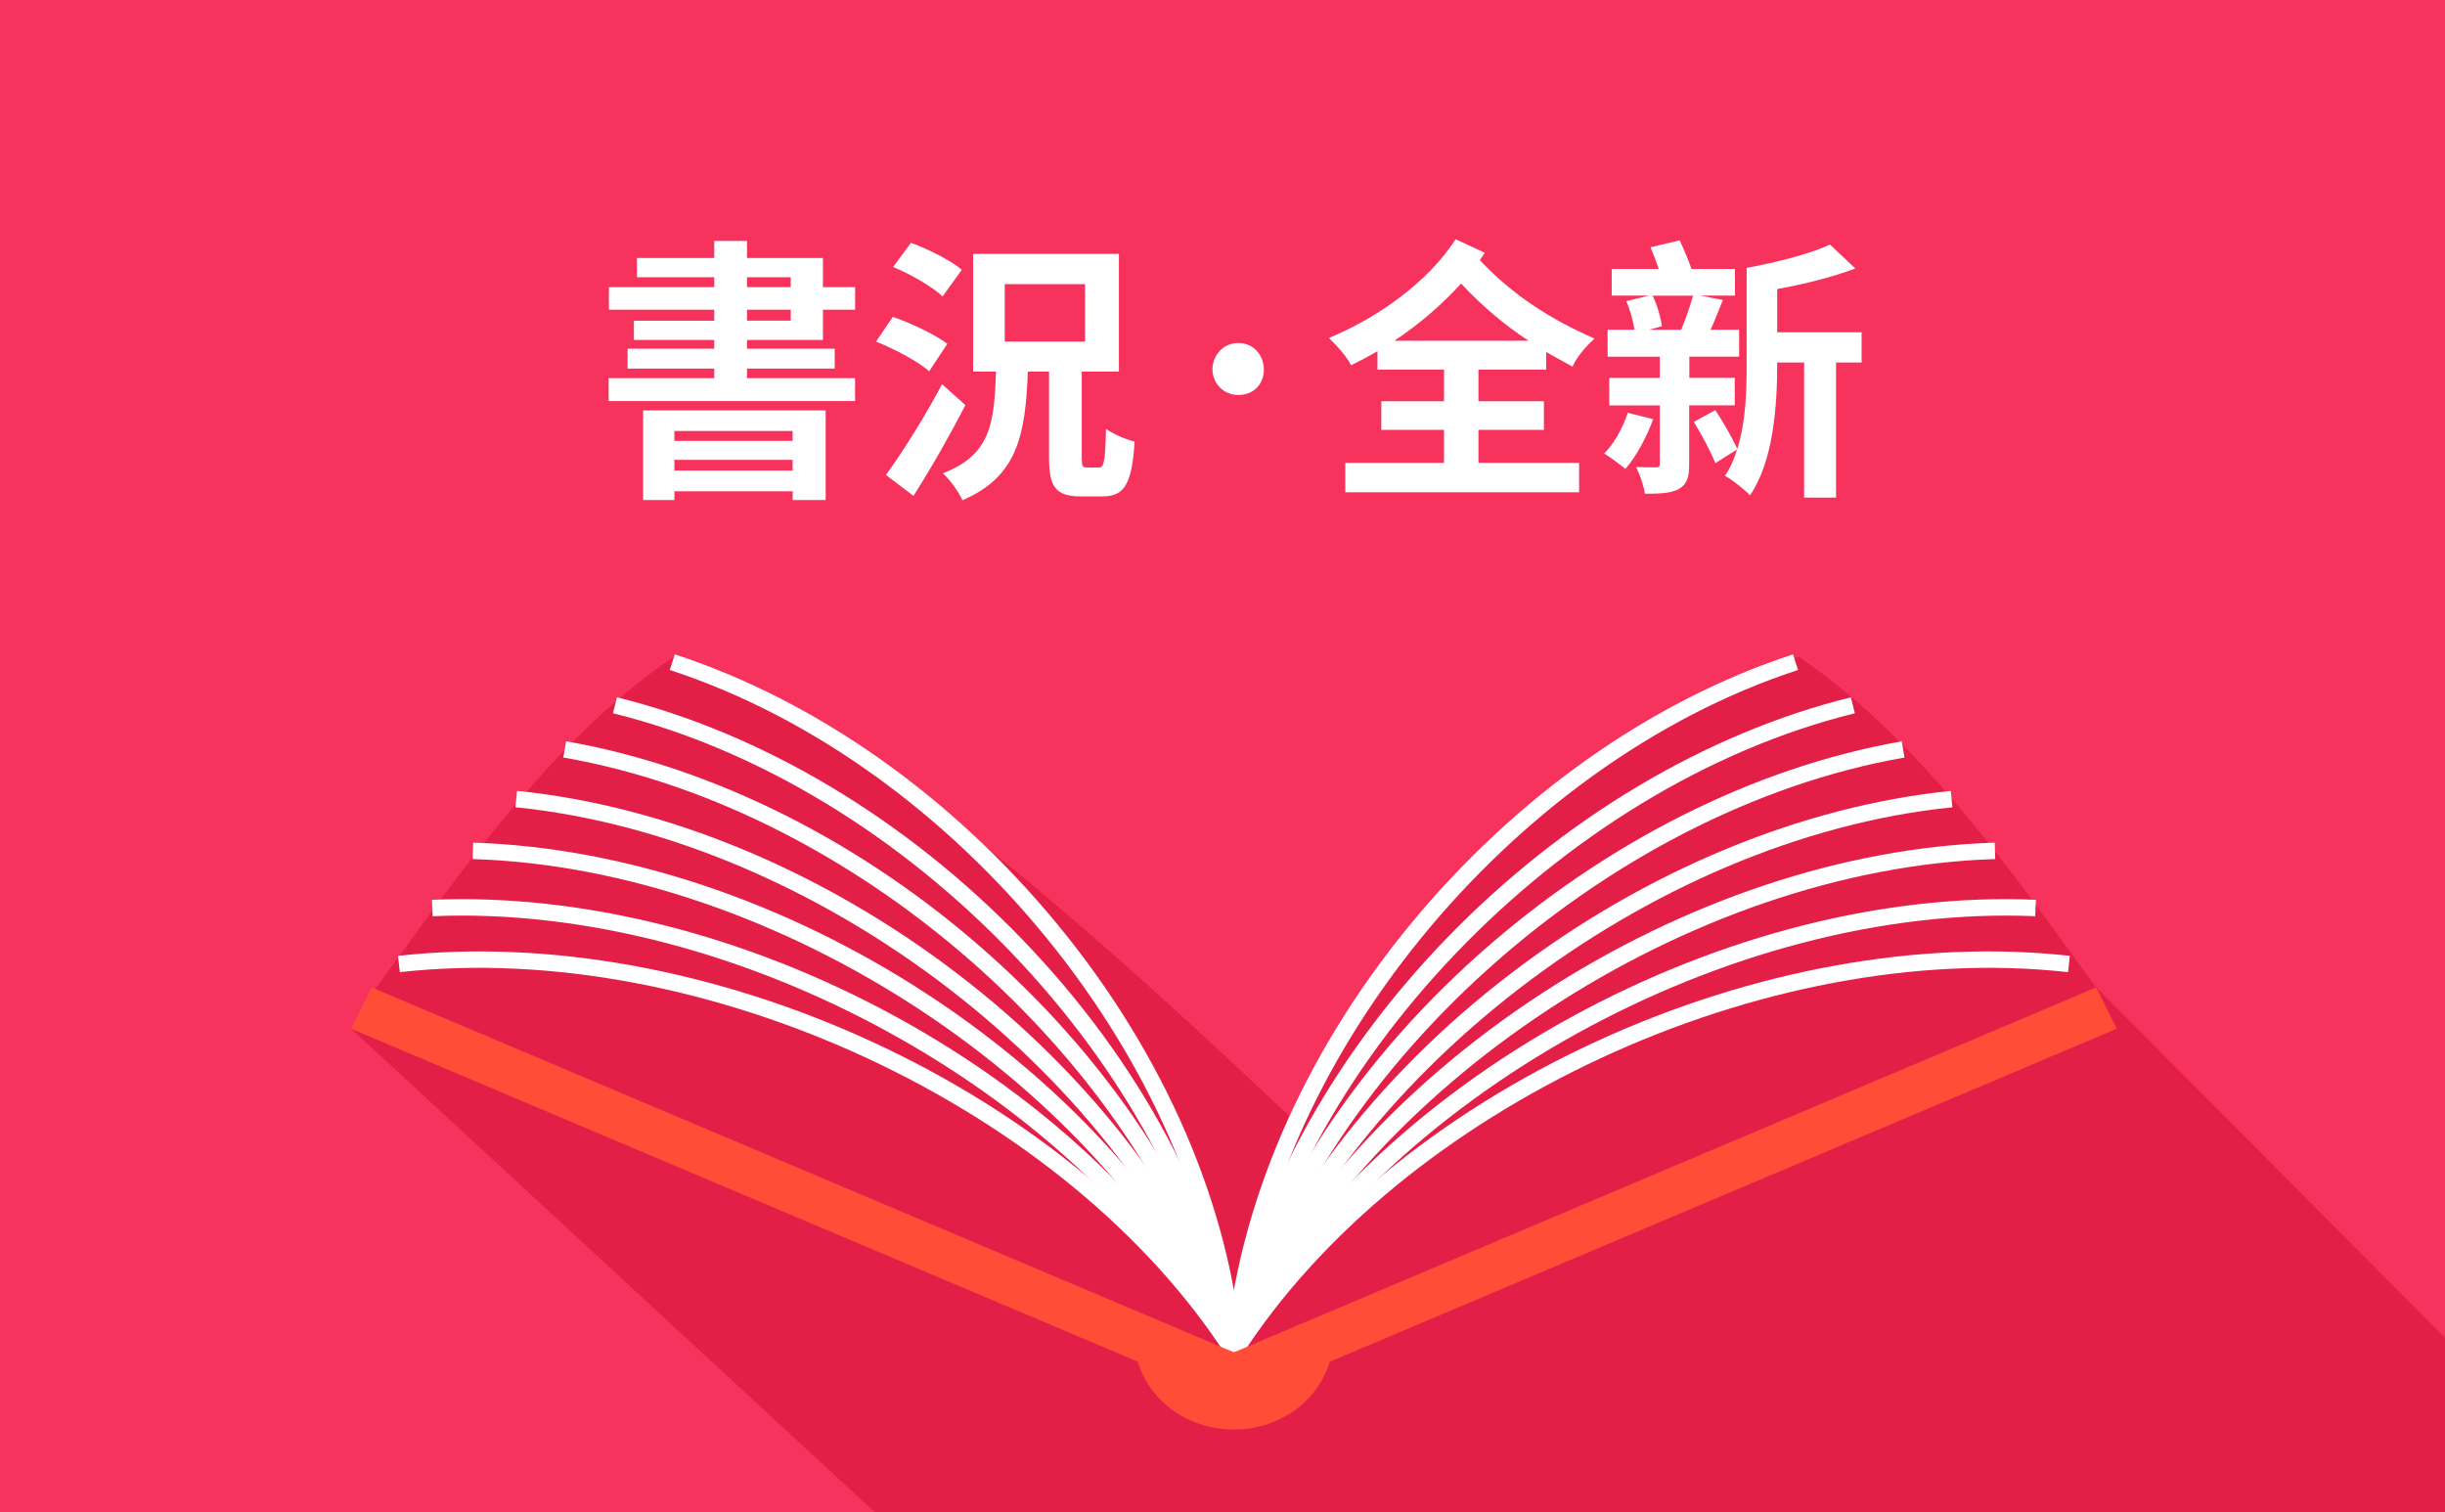
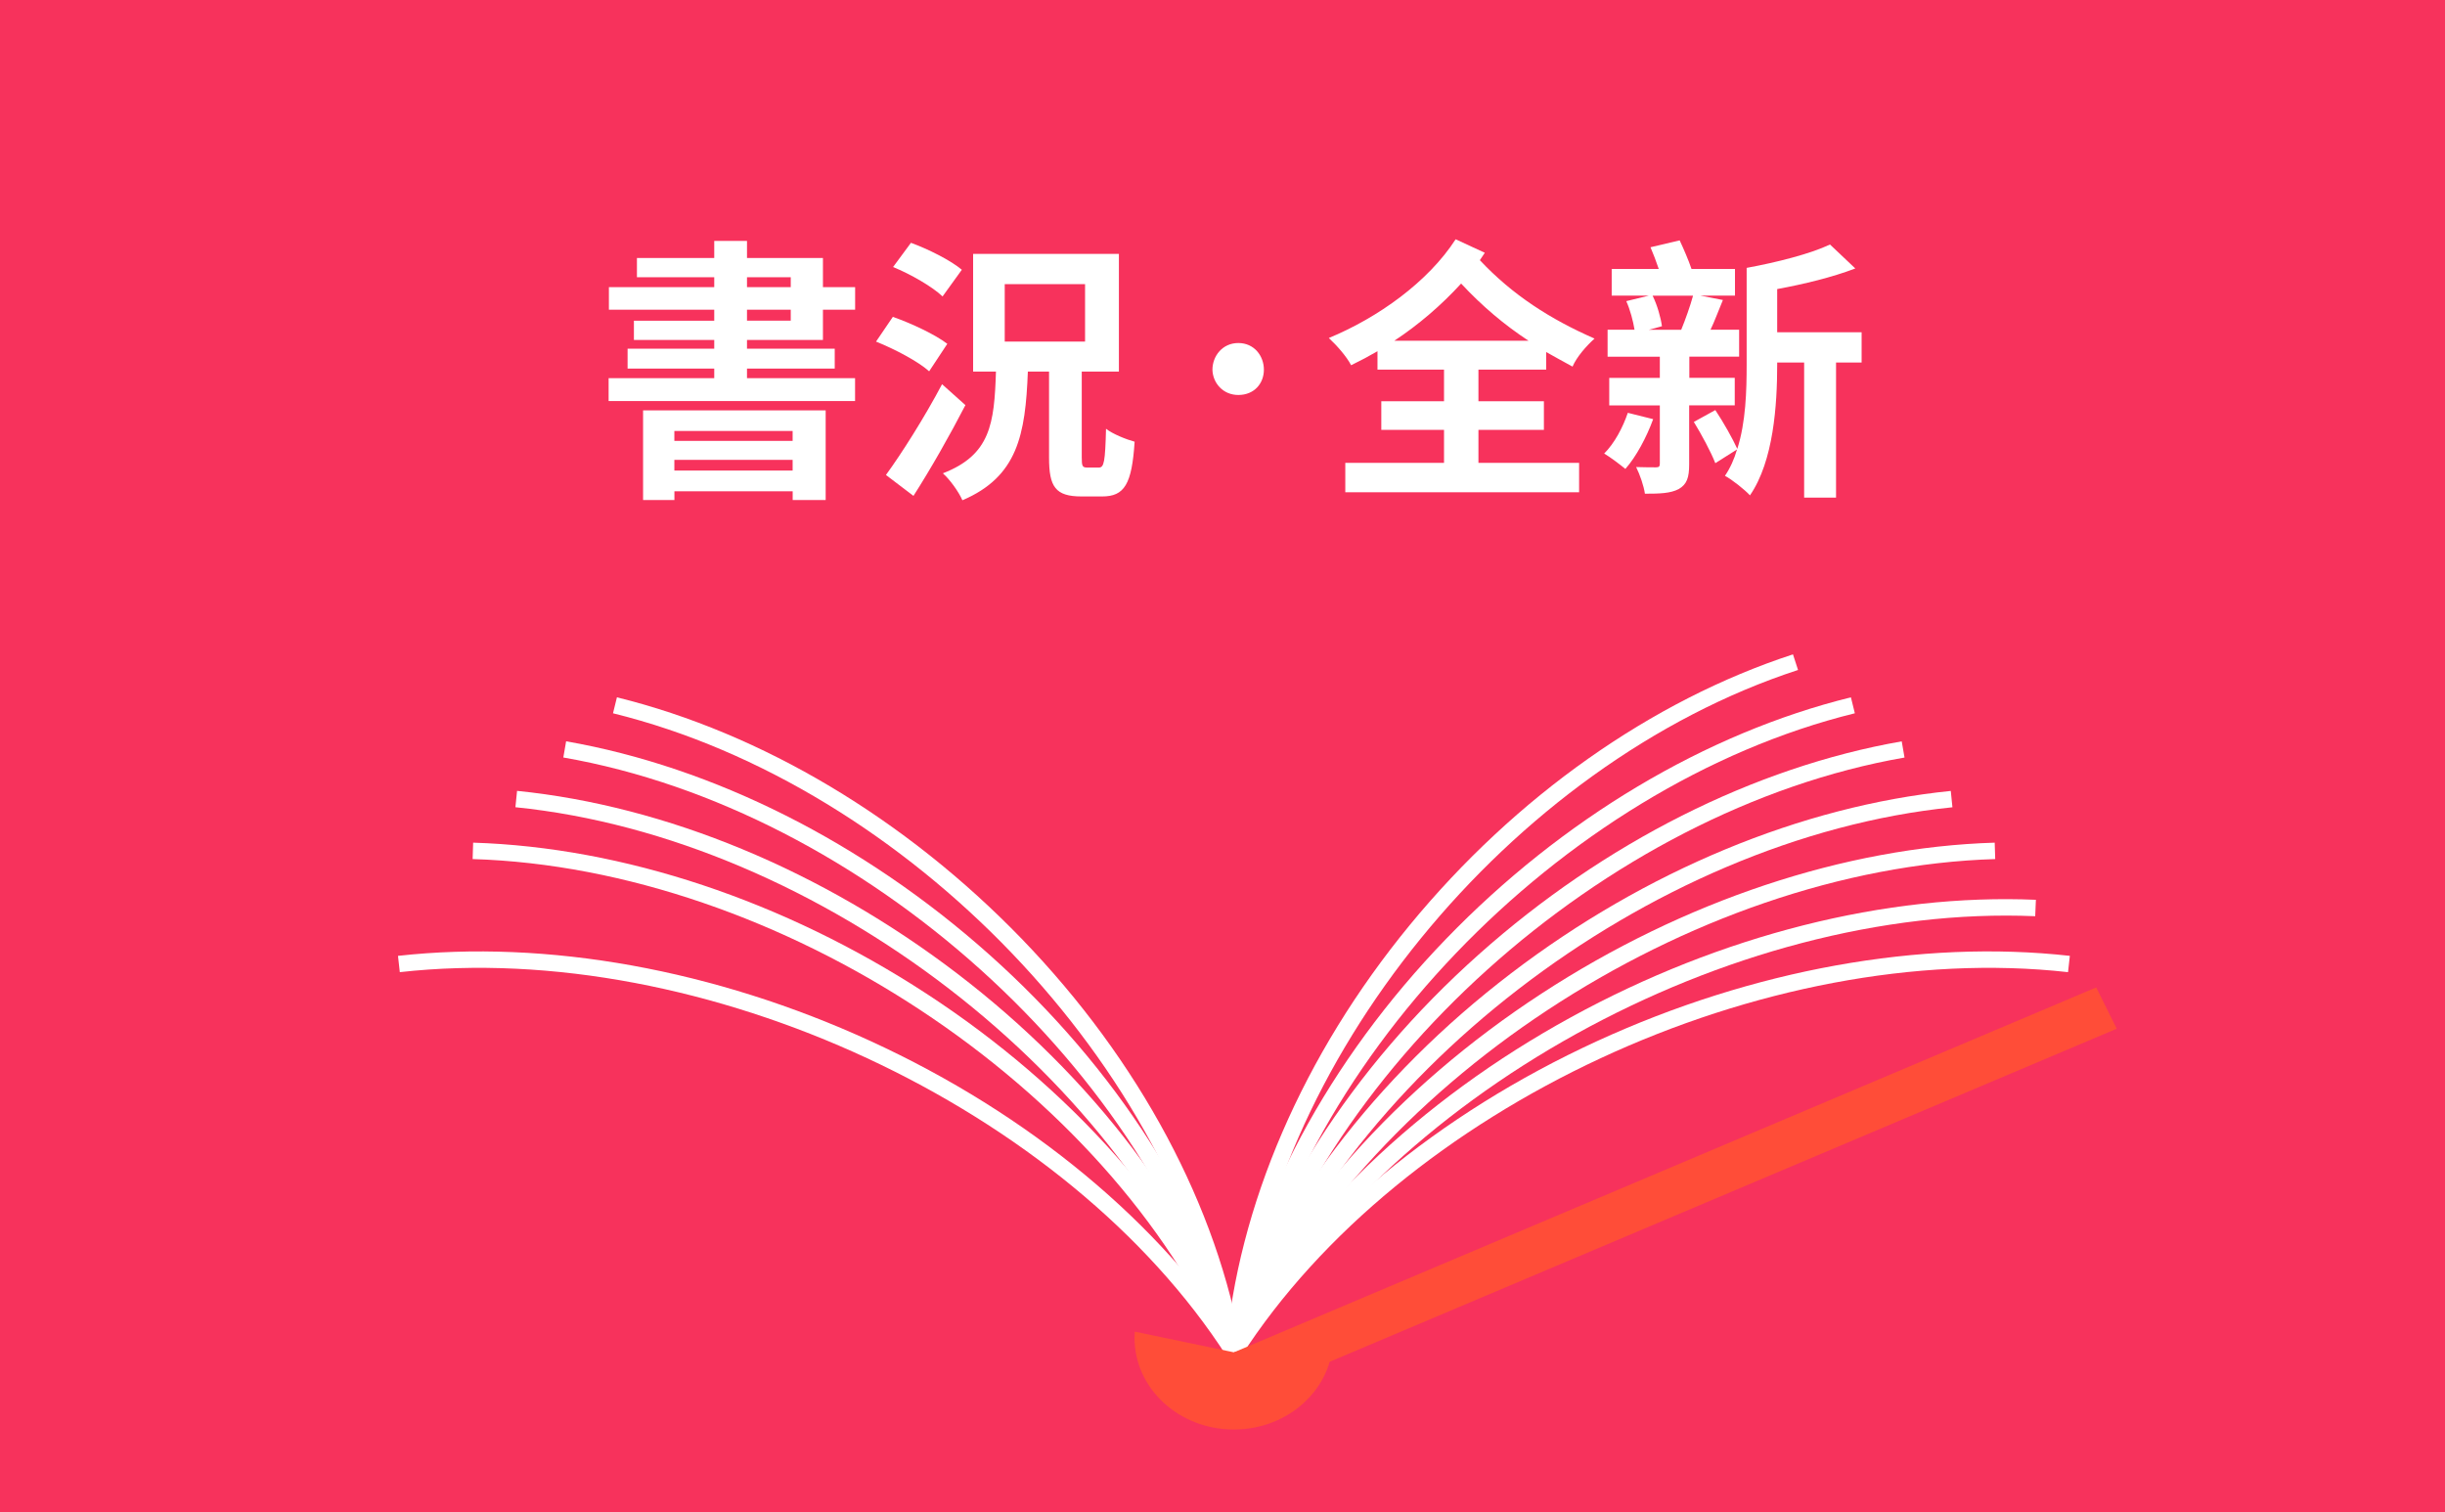
<svg xmlns="http://www.w3.org/2000/svg" id="Objects" viewBox="0 0 429.17 265.47">
  <defs>
    <style>
      .cls-1 {
        fill: #fff;
      }

      .cls-2 {
        fill: #ff4d38;
      }

      .cls-2, .cls-3 {
        fill-rule: evenodd;
      }

      .cls-3 {
        fill: #e31f48;
      }

      .cls-4 {
        fill: #f7325c;
      }
    </style>
  </defs>
  <g id="_01" data-name="01">
    <rect class="cls-4" width="429.17" height="265.47" />
    <g>
-       <path class="cls-3" d="M429.17,234.8l-61.22-61.48-119.31,43.65c-28.09-25.94-91.71-90.53-130.41-101.65-23.68,15.85-42.76,45.7-53.42,59.64l-3.18,5.61,91.96,84.91h275.58v-30.68Z" />
      <g>
-         <path class="cls-3" d="M217.61,230.87c1.55-10.61,8.7-36.13,21.74-53.91,13.04-17.78,43.48-52.19,76.4-61.65,23.68,15.85,42.76,45.7,53.42,59.64l-79.81,37.56-72.36,30.39.62-12.04Z" />
        <g>
          <g>
            <path class="cls-1" d="M215.38,238.15c-28.14-43.79-91.92-73.45-145.2-67.51l-.32-2.86c26.15-2.91,55.62,2.41,83,14.98,27.76,12.75,50.83,31.87,64.94,53.84l-2.42,1.56Z" />
            <path class="cls-1" d="M215.27,237.95c-20.56-47.23-78.68-85.52-132.31-87.16l.09-2.88c26.32.81,54.58,10.22,79.56,26.5,25.34,16.52,44.97,38.67,55.3,62.39l-2.64,1.15Z" />
            <path class="cls-1" d="M215.19,237.72c-12.5-49.56-63.59-95.58-116.31-104.76l.49-2.84c25.89,4.51,52.26,17.8,74.26,37.42,22.32,19.9,38.06,44.57,44.35,69.47l-2.79.7Z" />
-             <path class="cls-1" d="M215.15,237.49c-4.16-50.73-47.03-103.39-97.59-119.89l.89-2.74c24.84,8.11,48.72,24.96,67.22,47.46,18.77,22.82,30.26,49.43,32.35,74.93l-2.87.24Z" />
            <path class="cls-1" d="M215.17,237.61c-8.49-50.27-55.74-99.65-107.57-112.41l.69-2.8c25.46,6.27,50.69,21.33,71.06,42.4,20.66,21.38,34.39,47.06,38.66,72.33l-2.84.48Z" />
            <path class="cls-1" d="M215.23,237.84c-16.62-48.53-71.42-90.76-124.76-96.15l.29-2.87c26.18,2.64,53.59,14.01,77.17,32,23.91,18.24,41.68,41.71,50.03,66.08l-2.72.93Z" />
-             <path class="cls-1" d="M215.32,238.05c-24.55-45.59-85.78-79.51-139.38-77.23l-.12-2.88c26.31-1.12,55.28,6.2,81.58,20.6,26.67,14.61,48.14,35.26,60.46,58.14l-2.54,1.37Z" />
          </g>
          <g>
            <path class="cls-1" d="M217.8,238.15l-2.42-1.56c14.12-21.97,37.18-41.09,64.94-53.84,27.38-12.57,56.85-17.89,83-14.97l-.32,2.86c-53.28-5.94-117.06,23.71-145.2,67.51Z" />
            <path class="cls-1" d="M217.91,237.95l-2.64-1.15c10.32-23.71,29.96-45.87,55.3-62.39,24.98-16.29,53.24-25.7,79.56-26.5l.09,2.88c-53.63,1.64-111.75,39.93-132.3,87.16Z" />
            <path class="cls-1" d="M217.99,237.72l-2.79-.7c6.28-24.9,22.03-49.57,44.35-69.47,22-19.62,48.38-32.91,74.26-37.42l.49,2.84c-52.72,9.18-103.81,55.2-116.31,104.76Z" />
            <path class="cls-1" d="M218.02,237.49l-2.87-.24c2.09-25.5,13.58-52.11,32.35-74.93,18.51-22.5,42.38-39.35,67.22-47.46l.89,2.74c-50.57,16.5-93.44,69.16-97.59,119.89Z" />
            <path class="cls-1" d="M218.01,237.61l-2.84-.48c4.27-25.26,18-50.95,38.66-72.33,20.37-21.08,45.61-36.13,71.06-42.4l.69,2.8c-51.83,12.76-99.08,62.14-107.57,112.41Z" />
            <path class="cls-1" d="M217.95,237.84l-2.72-.93c8.35-24.37,26.11-47.84,50.03-66.08,23.58-17.99,50.98-29.35,77.16-32l.29,2.87c-53.33,5.39-108.13,47.62-124.76,96.15Z" />
            <path class="cls-1" d="M217.86,238.05l-2.54-1.37c12.32-22.88,33.79-43.53,60.46-58.14,26.3-14.41,55.28-21.73,81.58-20.6l-.12,2.88c-53.59-2.27-114.83,31.64-139.38,77.23Z" />
          </g>
        </g>
        <polygon class="cls-2" points="371.55 180.57 367.95 173.32 216.59 237.37 220.19 244.62 371.55 180.57" />
        <path class="cls-2" d="M233.96,233.74c.03.36.04.73.04,1.09,0,8.89-7.8,16.09-17.43,16.09s-17.43-7.2-17.43-16.09c0-.37.02-.73.04-1.09l17.4,3.63,17.37-3.63Z" />
-         <polygon class="cls-2" points="61.63 180.57 65.22 173.32 216.59 237.37 212.99 244.62 61.63 180.57" />
      </g>
    </g>
    <g>
      <path class="cls-1" d="M131.12,59.67v1.54h15.4v3.48h-15.4v1.69h18.97v4.01h-43.26v-4.01h18.54v-1.69h-15.21v-3.48h15.21v-1.54h-14.1v-3.38h14.1v-1.93h-18.49v-3.96h18.49v-1.74h-13.57v-3.38h13.57v-2.99h5.75v2.99h13.33v5.12h5.65v3.96h-5.65v5.31h-13.33ZM112.87,72.03h32.06v15.74h-5.79v-1.54h-20.76v1.54h-5.5v-15.74ZM118.37,75.65v1.74h20.76v-1.74h-20.76ZM139.13,82.6v-1.88h-20.76v1.88h20.76ZM131.12,50.4h7.68v-1.74h-7.68v1.74ZM131.12,56.29h7.68v-1.93h-7.68v1.93Z" />
      <path class="cls-1" d="M163.09,65.17c-1.93-1.74-6.08-3.91-9.32-5.21l2.95-4.34c3.19,1.11,7.43,3.09,9.56,4.73l-3.19,4.83ZM169.46,71.11c-2.75,5.31-6.03,11.1-9.12,15.93l-4.83-3.67c2.75-3.77,6.76-10.09,9.85-15.93l4.1,3.67ZM165.45,52.04c-1.74-1.69-5.6-3.91-8.69-5.17l3.14-4.25c3.04,1.11,7,3.09,8.93,4.73l-3.38,4.68ZM192.88,82.07c.92,0,1.11-1.01,1.26-6.81,1.16.92,3.57,1.88,5.02,2.27-.48,7.48-1.79,9.61-5.7,9.61h-3.62c-4.59,0-5.7-1.69-5.7-6.81v-15.11h-3.72c-.43,11.1-1.79,18.44-11.49,22.59-.63-1.45-2.17-3.62-3.43-4.73,8.35-3.23,9.03-8.69,9.32-17.86h-4.01v-20.66h25.59v20.66h-6.52v15.06c0,1.54.1,1.79.97,1.79h2.03ZM176.36,59.96h14.1v-10.09h-14.1v10.09Z" />
      <path class="cls-1" d="M217.36,69.33c-2.7,0-4.49-2.12-4.54-4.44,0-2.37,1.74-4.68,4.54-4.68s4.49,2.27,4.49,4.68-1.69,4.44-4.49,4.44Z" />
      <path class="cls-1" d="M259.51,64.88v5.55h11.49v5.02h-11.49v5.79h17.67v5.17h-41.04v-5.17h17.33v-5.79h-11.01v-5.02h11.01v-5.55h-11.68v-3.23c-1.5.87-3.04,1.69-4.63,2.46-.77-1.5-2.46-3.43-3.91-4.78,8.64-3.57,17.43-9.85,22.26-17.33l5.12,2.37c-.29.43-.58.87-.87,1.3,5.75,6.13,12.41,10.38,20.13,13.76-1.45,1.3-3.14,3.23-3.86,4.92-1.59-.87-3.19-1.74-4.63-2.56v3.09h-11.88ZM268.3,59.81c-4.25-2.8-8.11-6.04-11.83-10.04-3.48,3.81-7.48,7.24-11.73,10.04h23.56Z" />
      <path class="cls-1" d="M290.18,73.57c-1.16,3.19-2.99,6.61-4.88,8.74-.87-.72-2.66-2.08-3.72-2.7,1.83-1.83,3.28-4.59,4.15-7.15l4.44,1.11ZM296.5,71.16v10.33c0,2.32-.39,3.52-1.83,4.35-1.45.77-3.38.82-5.94.82-.19-1.35-.87-3.33-1.54-4.68,1.45.05,2.95.05,3.48.05s.68-.14.68-.68v-10.19h-8.88v-4.83h8.88v-3.72h-9.17v-4.73h4.73c-.24-1.5-.77-3.52-1.45-5.02l3.96-.97h-6.52v-4.68h8.26c-.43-1.3-.96-2.66-1.45-3.81l5.12-1.21c.72,1.54,1.54,3.43,2.08,5.02h7.63v4.68h-6.08l3.96.77c-.77,1.83-1.45,3.72-2.17,5.21h5.02v4.73h-8.74v3.72h7.97v4.83h-7.97ZM290.08,51.9c.82,1.64,1.45,3.91,1.64,5.36l-2.32.63h5.7c.72-1.74,1.59-4.2,2.08-5.99h-7.1ZM326.77,63.63h-4.49v23.71h-5.6v-23.71h-4.73v.34c0,7.1-.63,16.95-4.78,22.98-.92-1.01-3.19-2.8-4.39-3.43.92-1.35,1.64-2.95,2.12-4.63l-3.81,2.41c-.77-1.98-2.41-5.02-3.77-7.24l3.77-2.08c1.45,2.17,3.04,5.02,3.86,6.81,1.5-4.73,1.64-10.19,1.64-14.82v-16.95c5.31-.97,11.15-2.46,14.63-4.1l4.44,4.2c-4.01,1.54-8.98,2.75-13.71,3.62v7.58h14.82v5.31Z" />
    </g>
  </g>
</svg>